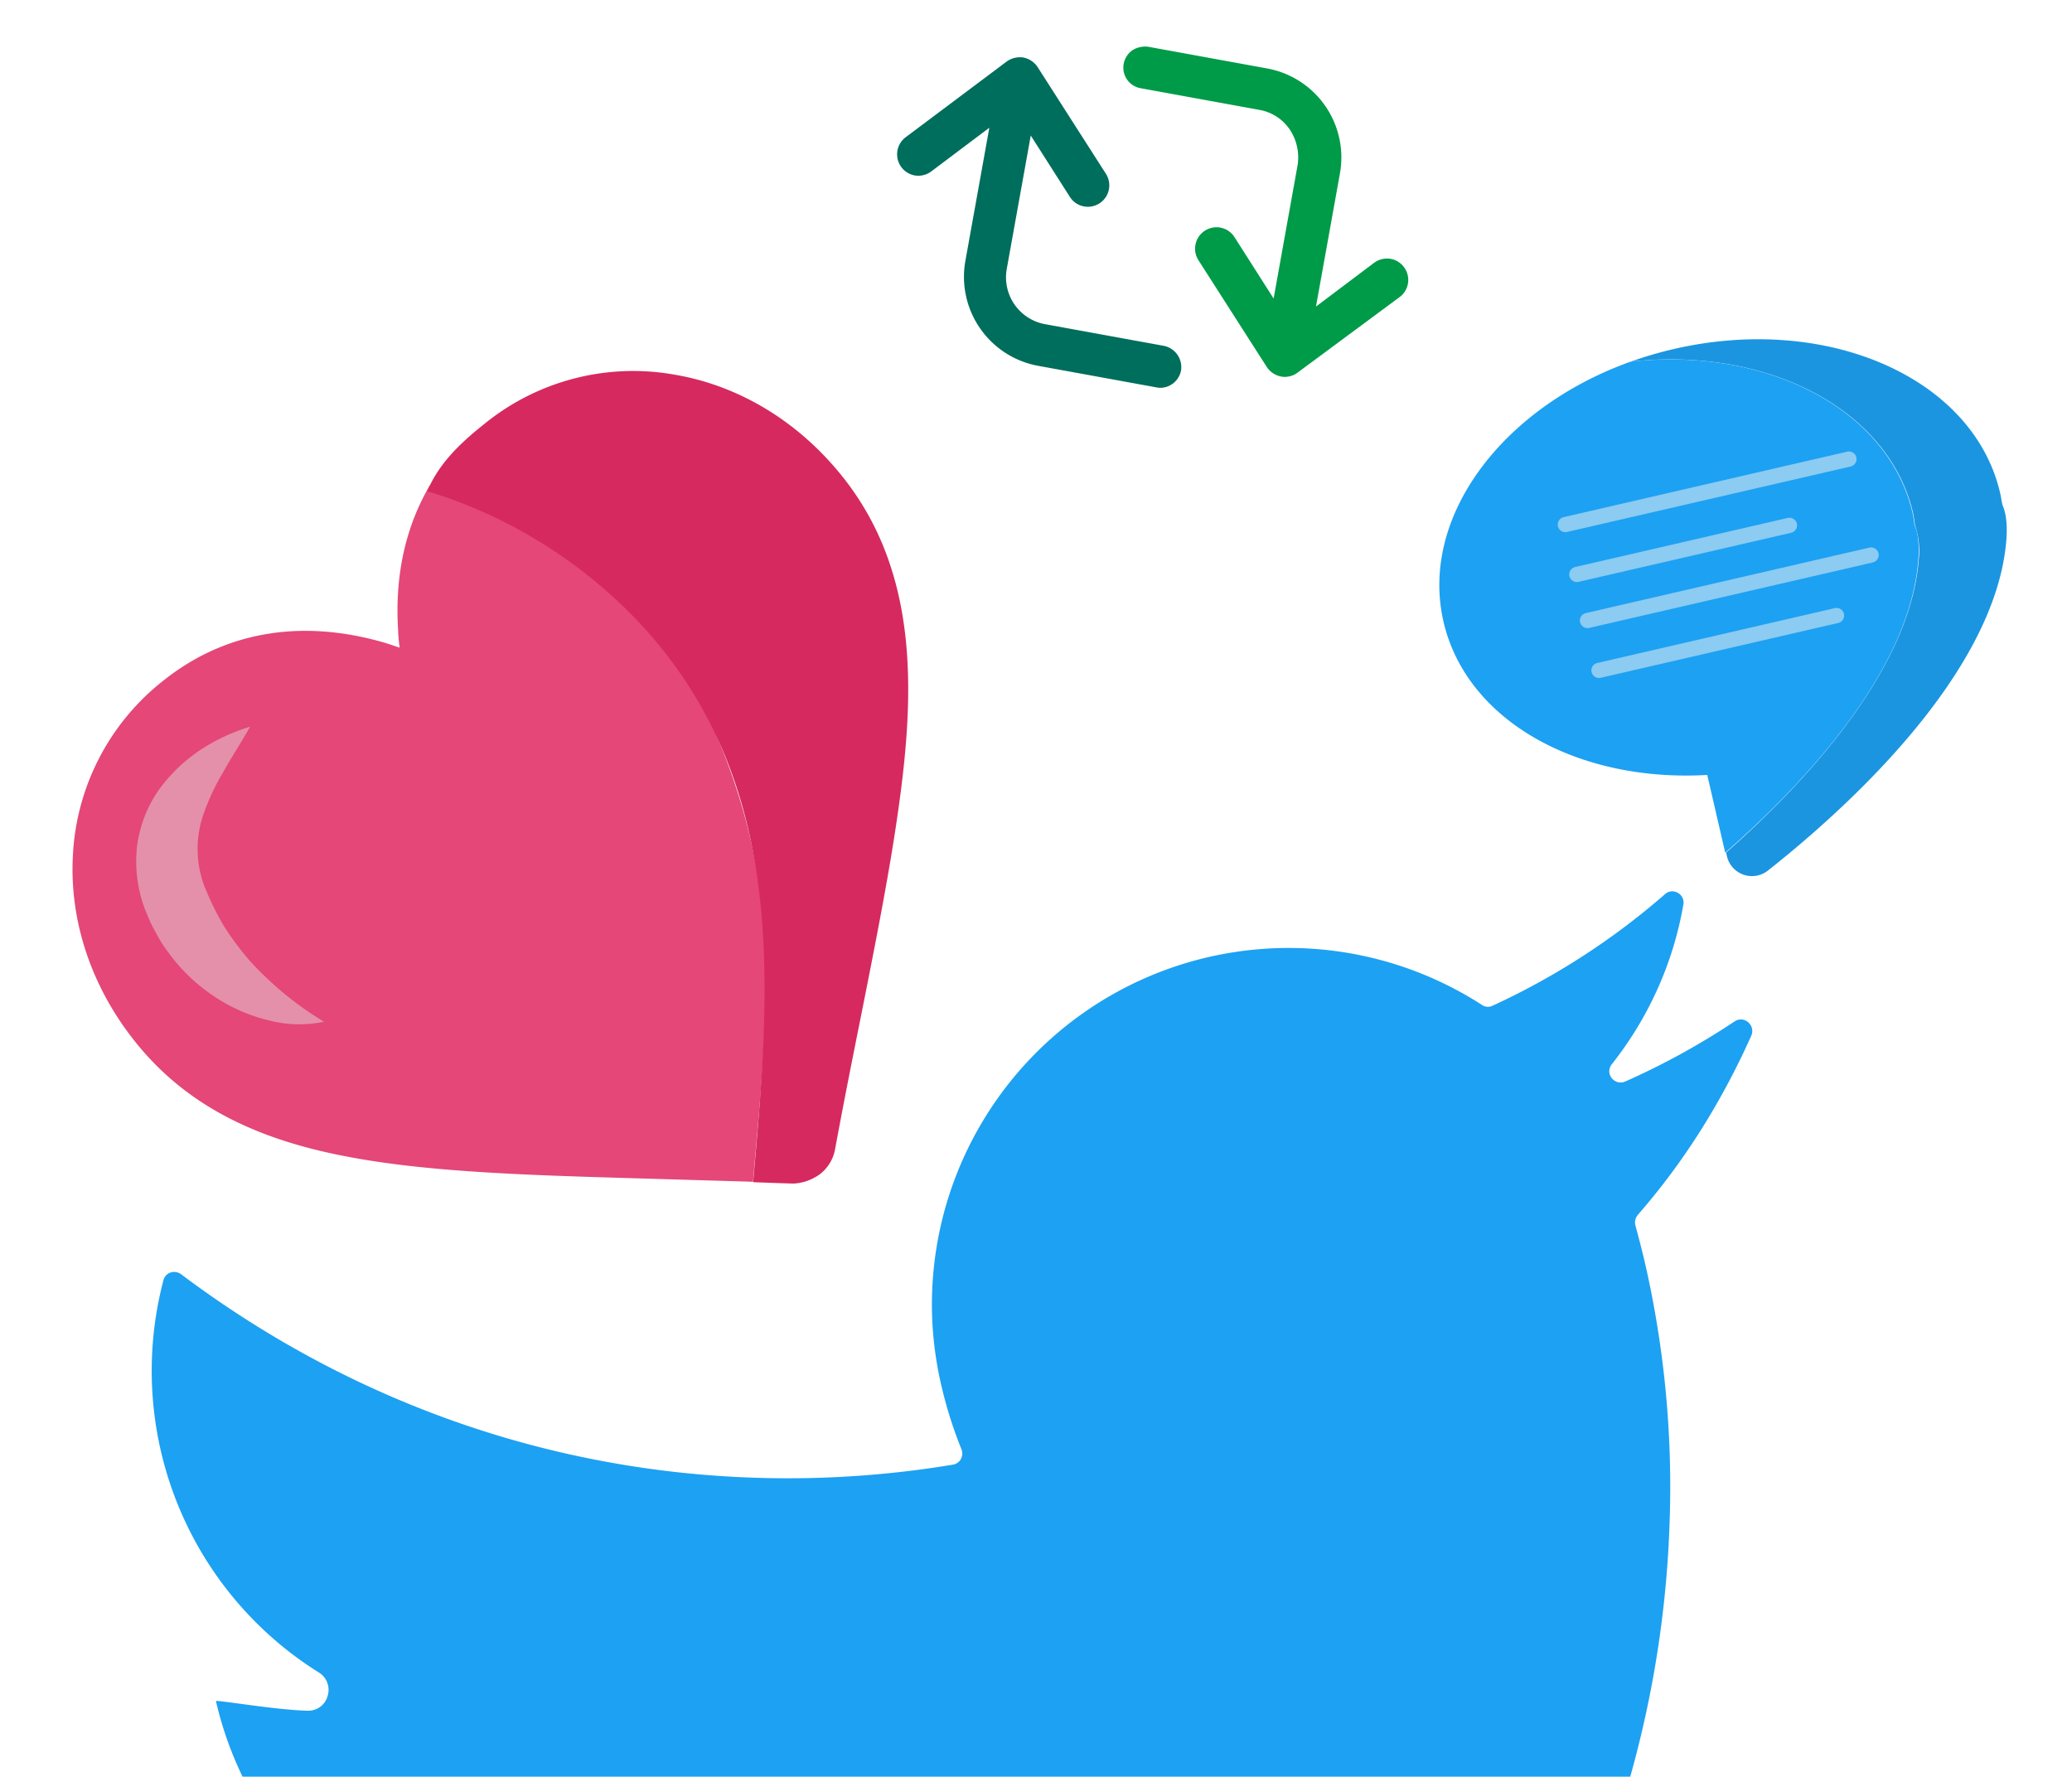
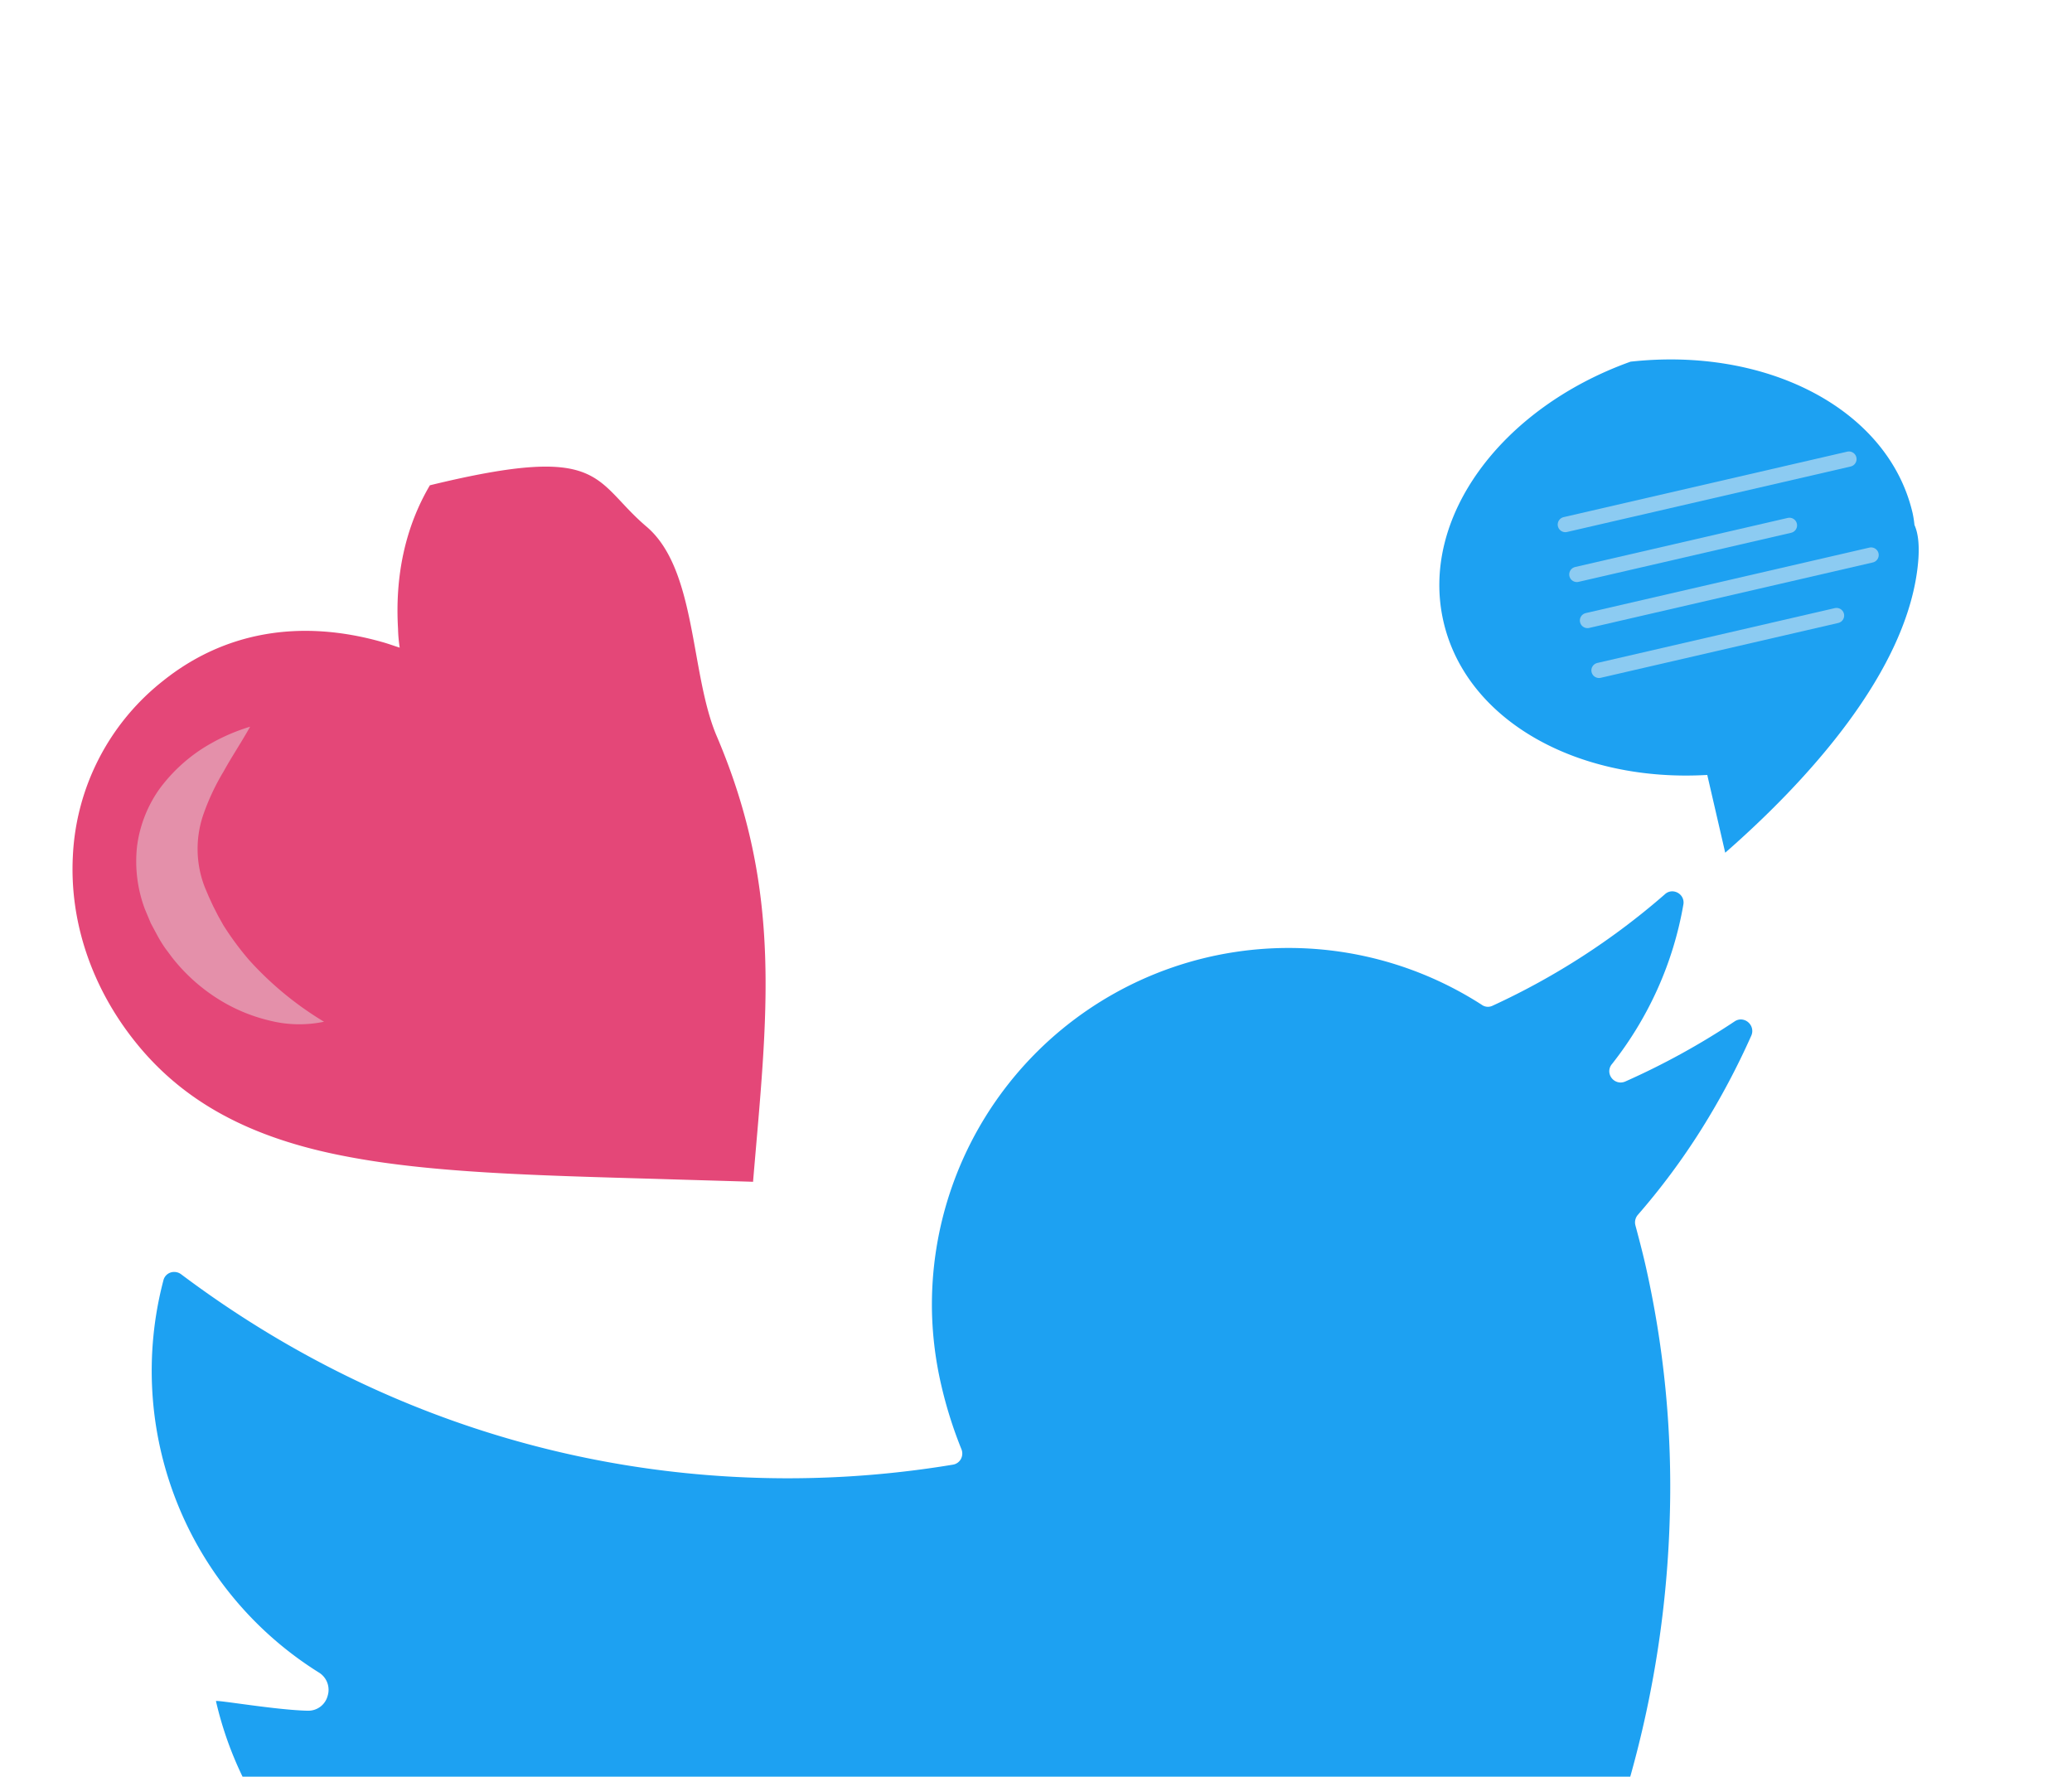
<svg xmlns="http://www.w3.org/2000/svg" width="628.508" height="538.904" viewBox="0 0 628.508 538.904">
  <g transform="translate(-342.977 -1520.597)">
    <path d="M4514.488,247.694H4093.547a108.657,108.657,0,0,1-8.062-22.9.019.019,0,0,1,0-.017c.02-.025.108-.038.261-.038.809,0,3.446.356,6.785.806,6.334.854,15.008,2.023,20.763,2.146l.193,0a6.042,6.042,0,0,0,5.88-4.528,6.147,6.147,0,0,0-2.672-7.064,107.927,107.927,0,0,1-47.164-118.891,3.316,3.316,0,0,1,3.293-2.6,3.467,3.467,0,0,1,2.072.682c53.911,40.493,117.592,61.9,184.16,61.9a306.155,306.155,0,0,0,49.978-4.132,3.372,3.372,0,0,0,2.414-1.708,3.5,3.5,0,0,0,.13-3.067,129.524,129.524,0,0,1-6.126-19.518,109.168,109.168,0,0,1-2.765-21.7A108.2,108.2,0,0,1,4469.4,13.538a3.194,3.194,0,0,0,3.313.315A218.156,218.156,0,0,0,4525-19.962a3.228,3.228,0,0,1,2.221-.884,3.516,3.516,0,0,1,2.671,1.261,3.334,3.334,0,0,1,.7,2.789,106.915,106.915,0,0,1-7.824,25.557,108.77,108.77,0,0,1-13.831,22.791,3.317,3.317,0,0,0-.486,3.588,3.465,3.465,0,0,0,3.1,2,3.608,3.608,0,0,0,1.442-.31,223.845,223.845,0,0,0,33.077-18.17,3.412,3.412,0,0,1,1.972-.645,3.523,3.523,0,0,1,2.875,1.585,3.433,3.433,0,0,1,.311,3.272,228.872,228.872,0,0,1-15.157,28.448A208.711,208.711,0,0,1,4516.8,77.277a3.493,3.493,0,0,0-.759,3.146c.959,3.6,2.046,7.689,2.979,11.736a303.942,303.942,0,0,1,7.464,76.557,324.451,324.451,0,0,1-11.994,78.977Z" transform="translate(-3677 1811.807)" fill="#1da1f2" />
    <g transform="translate(297.085 1615.367) rotate(-13)">
      <g transform="translate(26.156 69.002)">
        <path d="M222.258,163.564c-3.553-20.264,5.527-50.529-6.448-66.582-12.9-17.369-6.448-27.633-61.187-26.975-9.869,10.4-16.448,23.949-19.211,40.265a44.892,44.892,0,0,0-.79,5.658c-1.579-.921-3.158-1.974-4.869-2.895-22.764-12.5-46.055-13.685-67.372-3.421a71.88,71.88,0,0,0-38.555,45.529c-5.527,19.212-3.421,40.265,5.79,59.345,10,20.79,27.238,36.186,54.476,48.16,23.685,10.527,54.213,18.422,89.478,27.633,9.474,2.5,19.08,5,29.08,7.632v-.132C218.047,249.885,231.337,214.356,222.258,163.564Z" transform="translate(-20.8 -48.265)" fill="#e44778" />
-         <path d="M191.209,305.362a12.334,12.334,0,0,0,6.053-6.316c5.921-13.685,11.711-26.449,17.238-38.686,9.606-21.317,17.9-39.87,24.475-56.977,12.9-33.423,22.5-68.951,6.316-102.637-9.211-19.211-24.343-33.949-42.765-41.581a71.5,71.5,0,0,0-59.608,1.711c-8.29,3.948-16.053,8.553-21.317,15.922,26.58,15.132,48.818,39.607,60.924,67.635,22.9,53.161,5.132,106.847-11.711,158.692v.132c3.948,1.053,7.764,2.105,11.843,3.158A14.764,14.764,0,0,0,191.209,305.362Z" transform="translate(11.039 -53.477)" fill="#d6295f" />
        <path d="M80.138,114.9c-3.684,4.079-7.5,7.632-10.79,11.316a70.081,70.081,0,0,0-8.685,10.922,32.014,32.014,0,0,0-4.869,22.106l.526,3.026.658,3.158.79,3.158.921,3.158a88.685,88.685,0,0,0,5.263,12.106,100.4,100.4,0,0,0,17.9,23.291,36.754,36.754,0,0,1-16.053-4.079,51.489,51.489,0,0,1-13.816-10,54.763,54.763,0,0,1-10.132-14.211c-.658-1.316-1.184-2.632-1.842-4.079a39.545,39.545,0,0,1-1.447-4.211l-1.184-4.342-.79-4.605a41.3,41.3,0,0,1,1.974-19.08,38.577,38.577,0,0,1,10.658-15.527,49.911,49.911,0,0,1,14.738-8.685A58.316,58.316,0,0,1,80.138,114.9Z" transform="translate(-15.923 -34.076)" fill="#e490aa" />
      </g>
      <g transform="translate(450.256 135.351)">
-         <path d="M500.132,168.772c0-35.923-38.818-64.872-86.583-64.872a113.7,113.7,0,0,0-13.553.79c41.318,4.869,73.03,31.712,73.03,64.082a32.261,32.261,0,0,1-.263,3.553,24.076,24.076,0,0,1-1.184,10.4c-10.264,32.633-49.739,58.819-76.978,73.556v1.053a7.8,7.8,0,0,0,11.185,7.106c24.212-11.448,80.53-41.581,93.031-81.583,1.316-4.342,1.711-7.764,1.184-10.4C500,171.14,500.132,169.956,500.132,168.772Z" transform="translate(-326.833 -103.9)" fill="#1b95e0" />
        <path d="M487.712,182.53c1.316-4.342,1.711-7.764,1.184-10.4a32.262,32.262,0,0,0,.263-3.553c0-32.37-31.581-59.213-73.03-64.082-41.318,4.869-73.03,31.712-73.03,64.082,0,30.923,28.817,56.713,67.5,63.293v24.212C438.1,241.349,477.58,215.163,487.712,182.53Z" transform="translate(-343.1 -103.71)" fill="#1da1f2" />
        <g transform="translate(42.634 44.476)">
          <line x2="88.294" fill="#1da1f2" stroke="#8ccbf2" stroke-linecap="round" stroke-linejoin="round" stroke-miterlimit="10" stroke-width="4.622" />
          <line x2="66.188" transform="translate(0 15.527)" fill="#1da1f2" stroke="#8ccbf2" stroke-linecap="round" stroke-linejoin="round" stroke-miterlimit="10" stroke-width="4.622" />
          <line x2="88.294" transform="translate(0 29.87)" fill="#1da1f2" stroke="#8ccbf2" stroke-linecap="round" stroke-linejoin="round" stroke-miterlimit="10" stroke-width="4.622" />
          <line x2="73.951" transform="translate(0 45.397)" fill="#1da1f2" stroke="#8ccbf2" stroke-linecap="round" stroke-linejoin="round" stroke-miterlimit="10" stroke-width="4.622" />
        </g>
      </g>
      <g transform="translate(320.479 4.325)">
-         <path d="M310.3,99.56,276.747,85.086a14.446,14.446,0,0,1-7.5-18.948l16.185-37.765L292.8,49.163a6.447,6.447,0,0,0,3.29,3.684,6.5,6.5,0,0,0,8.948-8.027l-12.9-36.186a6.743,6.743,0,0,0-3.553-3.816,6.918,6.918,0,0,0-5.132,0L248.324,20.346a6.5,6.5,0,0,0,.263,11.974,6.587,6.587,0,0,0,5-.132L273.72,23.24,257.535,61.005a27.446,27.446,0,0,0,14.343,35.923L305.432,111.4a5.7,5.7,0,0,0,2.5.526,6.464,6.464,0,0,0,5.921-3.948A6.593,6.593,0,0,0,310.3,99.56Z" transform="translate(-244.474 -4.325)" fill="#006e5c" />
-         <path d="M369.28,91.427a6.47,6.47,0,0,0-3.553-3.421,6.587,6.587,0,0,0-5,.132l-20.133,8.948L356.78,59.32A27.446,27.446,0,0,0,342.437,23.4L308.882,8.923a7.245,7.245,0,0,0-5-.132,6.47,6.47,0,0,0-3.553,3.421,6.329,6.329,0,0,0,3.421,8.421L337.3,35.108a14.045,14.045,0,0,1,7.632,7.9,15.259,15.259,0,0,1-.132,11.053L328.62,91.822l-7.369-20.791a6.447,6.447,0,0,0-3.29-3.684,6.5,6.5,0,0,0-8.948,8.027l12.9,36.186a6.743,6.743,0,0,0,3.553,3.816,5.7,5.7,0,0,0,2.5.526,5.891,5.891,0,0,0,2.632-.526l35.4-15.4A6.46,6.46,0,0,0,369.28,91.427Z" transform="translate(-227.002 -3.034)" fill="#009b48" />
-       </g>
+         </g>
    </g>
  </g>
</svg>